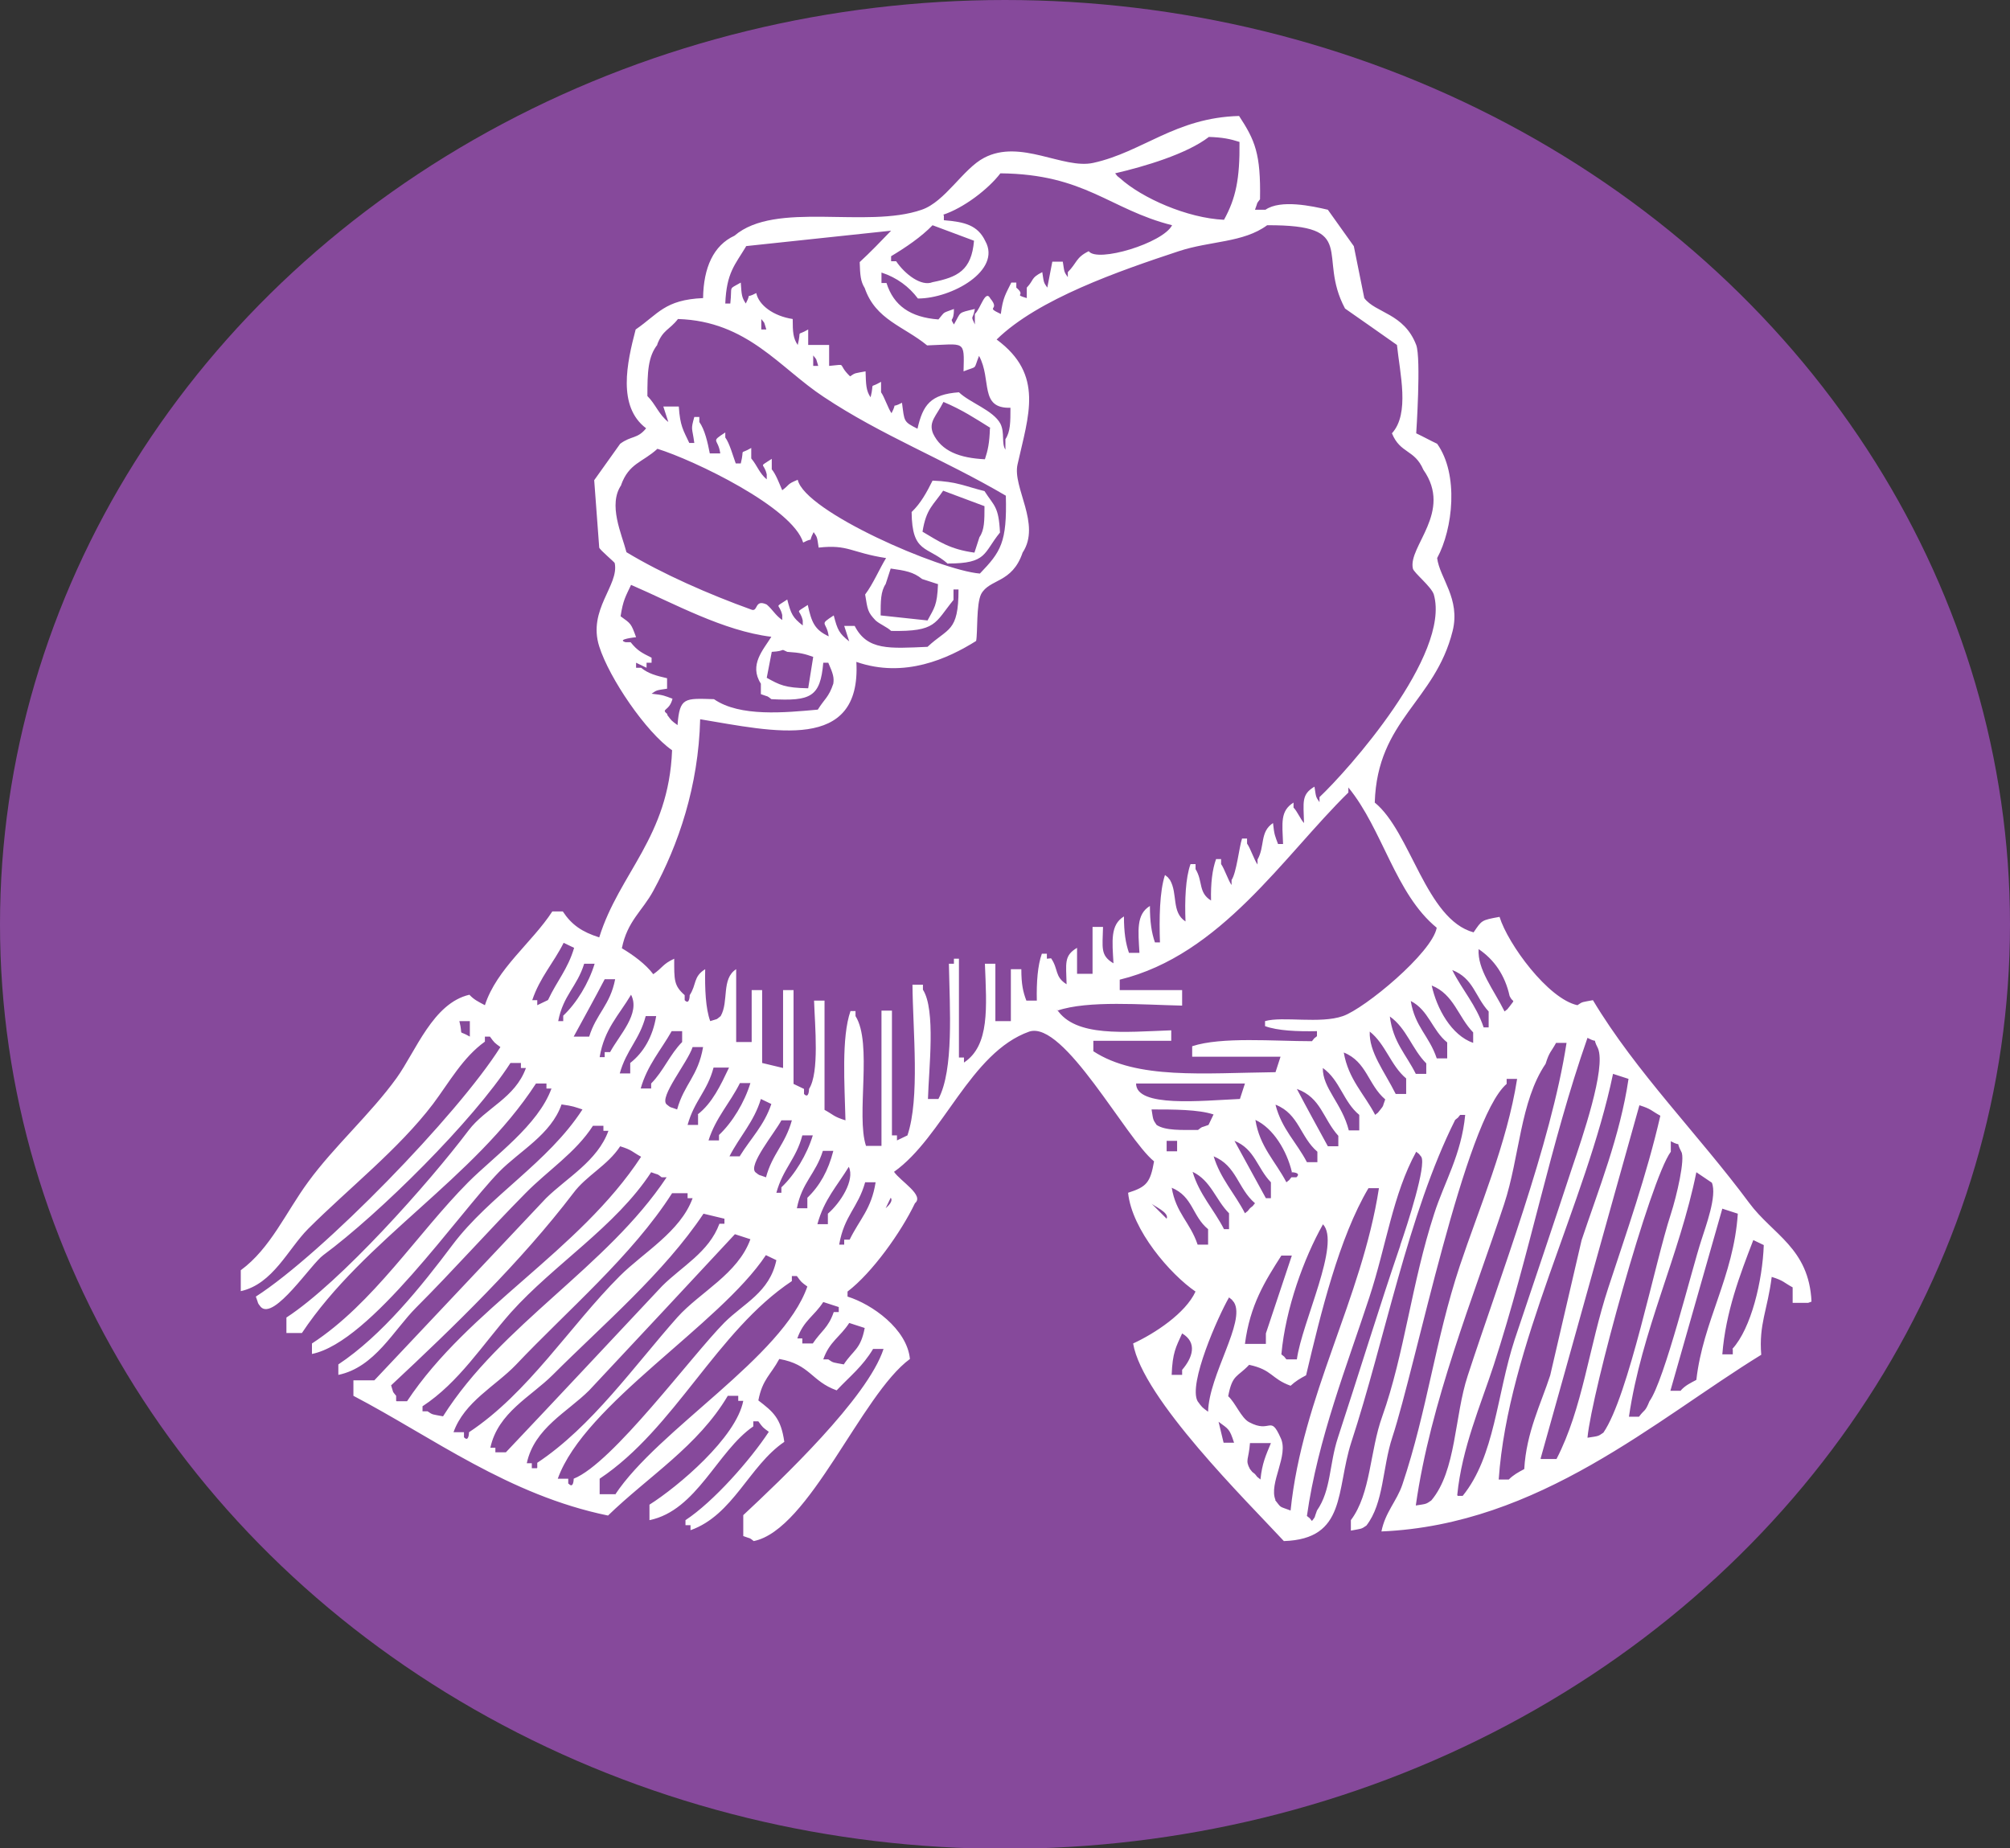
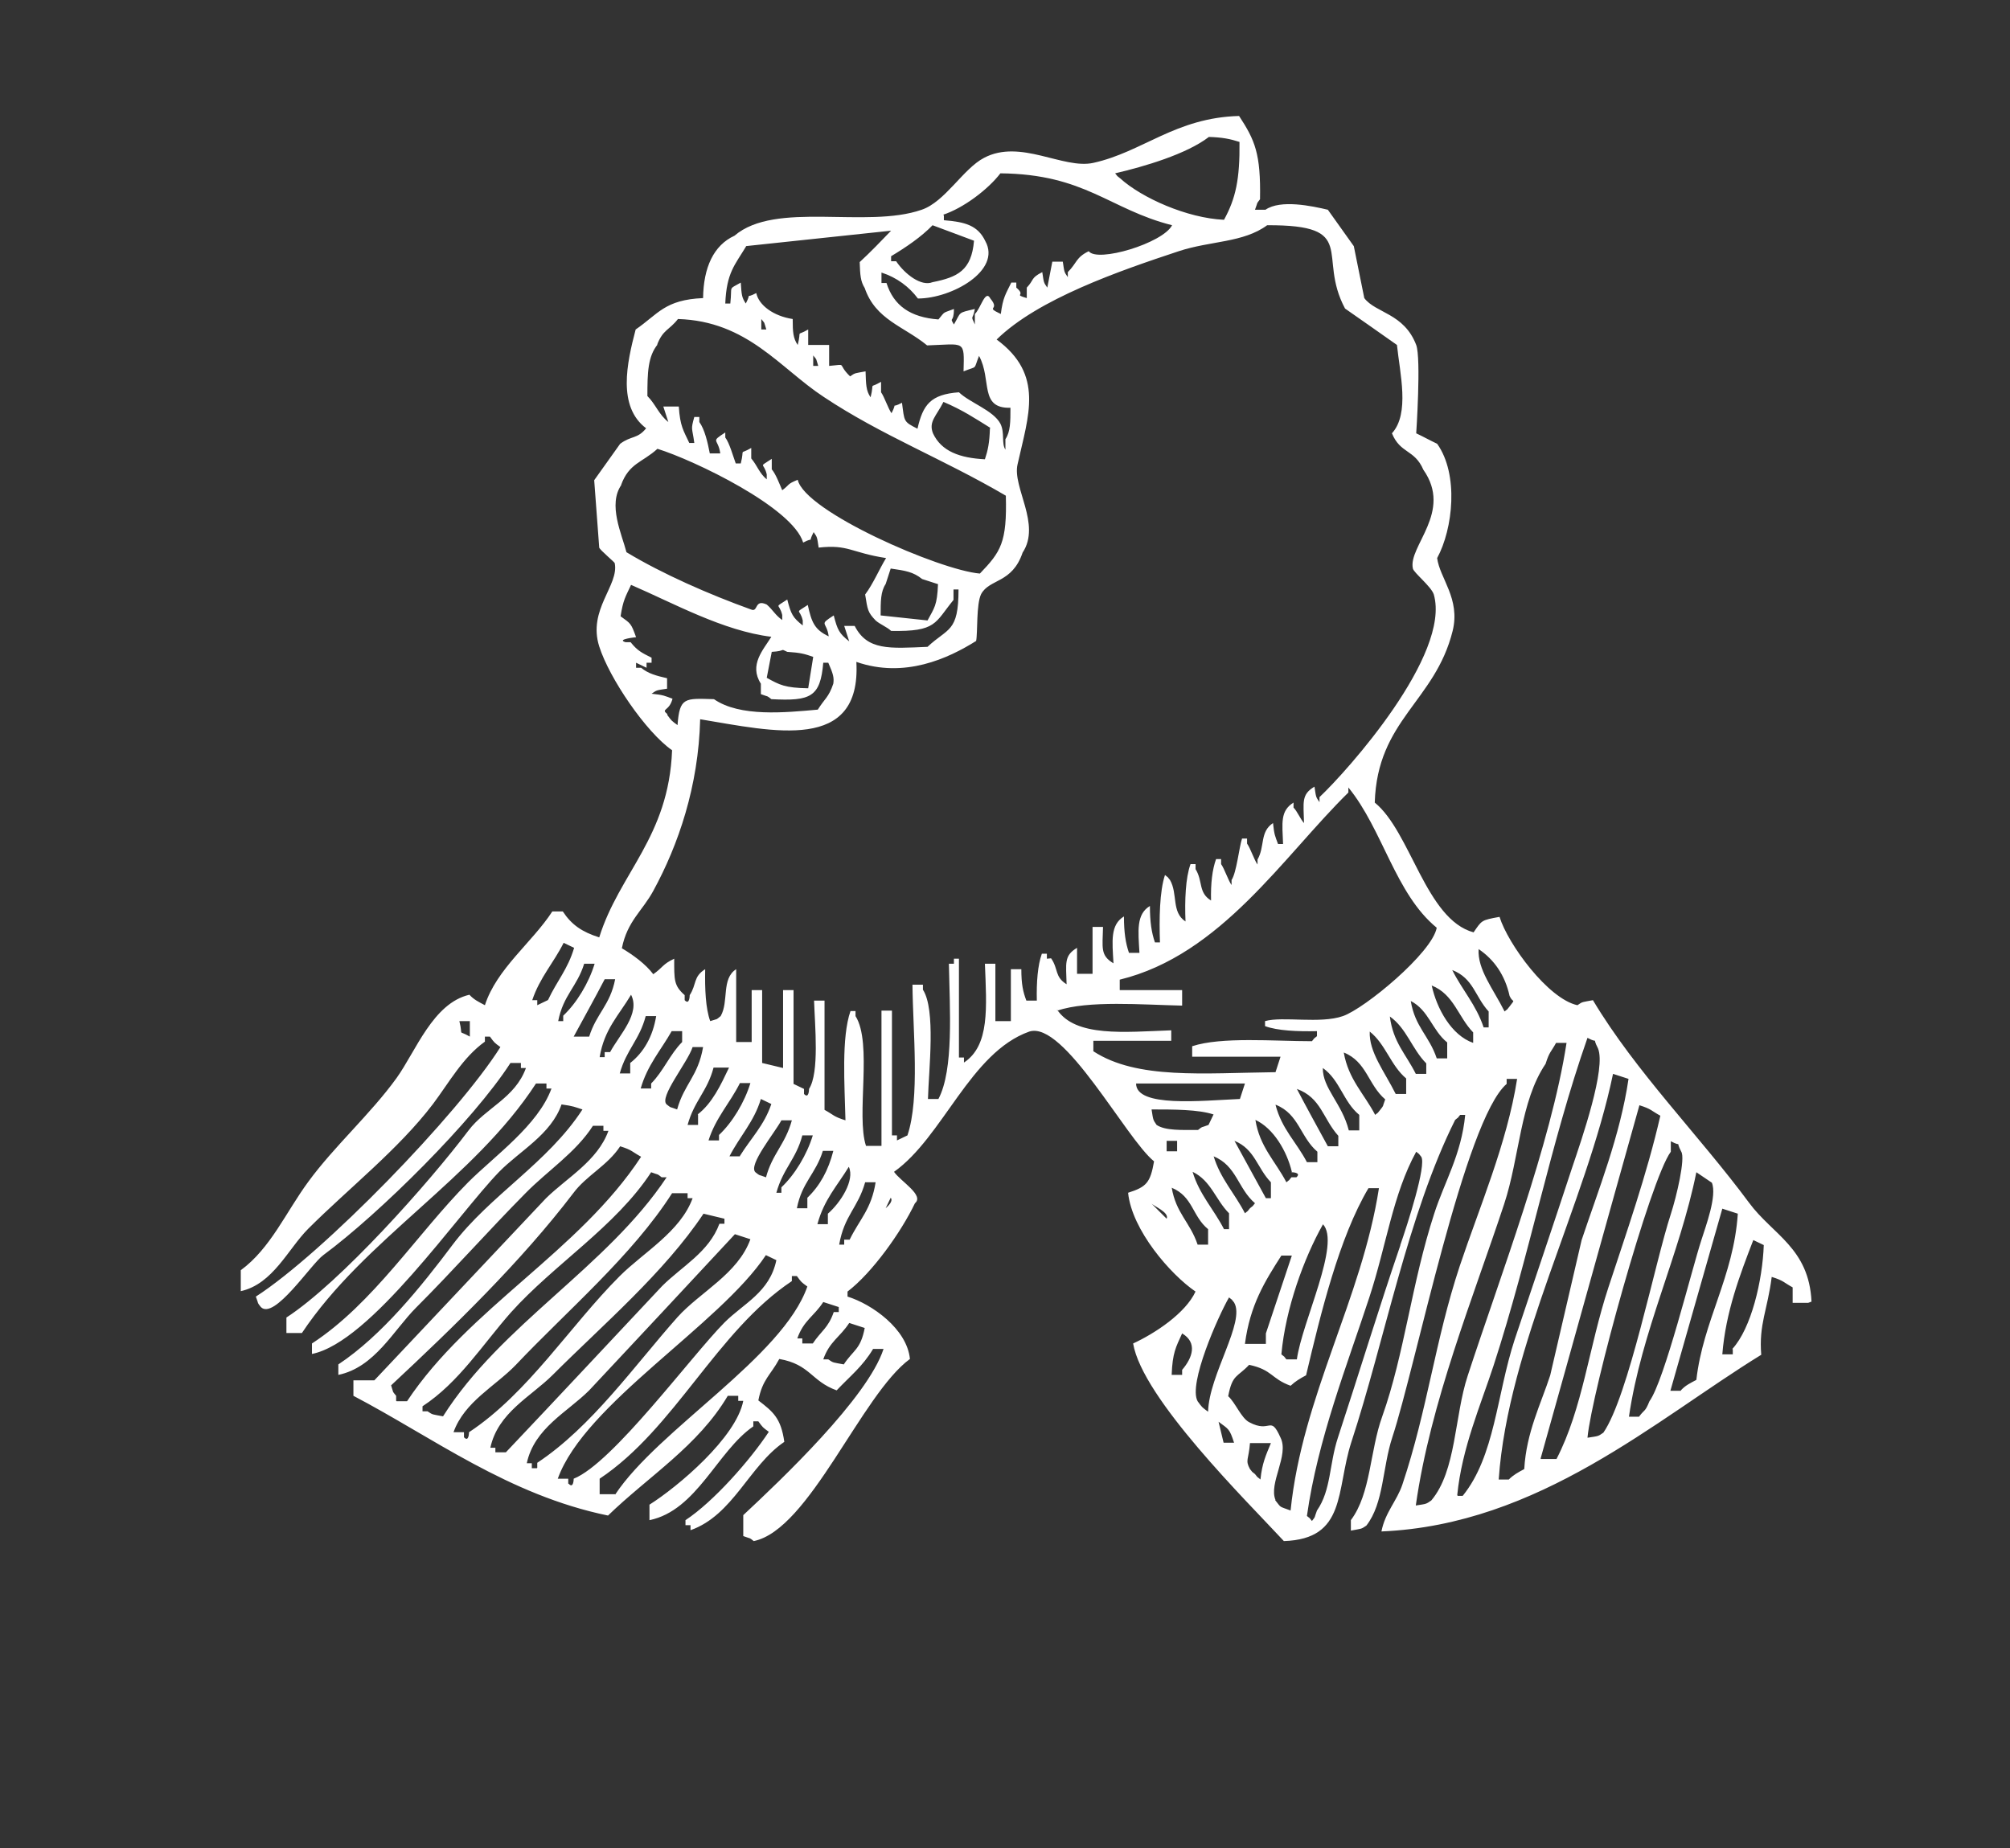
<svg xmlns="http://www.w3.org/2000/svg" id="a" viewBox="0 0 48 44.15">
  <rect x="0" y="0" width="48" height="44.15" fill="#333333" stroke="none" />
  <defs>
    <style>.b{fill:#fff;fill-rule:evenodd;}.c{fill:#86499b;}</style>
  </defs>
-   <ellipse class="c" cx="24" cy="22.08" rx="24" ry="22.08" />
  <g>
    <path class="b" d="M43.26,31.09c-.06-1.28-.93-1.6-1.49-2.36-1.2-1.62-2.7-3.12-3.73-4.84-.26,.05-.24,.03-.37,.12-.7-.15-1.66-1.46-1.86-2.11-.44,.08-.42,.08-.62,.37-1.14-.31-1.5-2.4-2.36-3.1,.06-1.98,1.44-2.41,1.86-4.1,.19-.77-.31-1.26-.37-1.74,.38-.7,.52-2,0-2.73-.17-.08-.33-.17-.5-.25,0,0,.12-1.79,0-2.11-.29-.76-.97-.76-1.24-1.12-.08-.41-.17-.83-.25-1.24-.21-.29-.41-.58-.62-.87-.38-.09-1.13-.25-1.49,0h-.25c.08-.21,.02-.12,.12-.25,.02-1.09-.12-1.41-.5-1.99-1.52,.04-2.3,.86-3.48,1.12-.72,.16-1.74-.58-2.61-.12-.5,.26-.93,1.05-1.49,1.24-1.32,.46-3.49-.22-4.47,.62-.5,.23-.74,.76-.75,1.49-.92,.04-1.07,.38-1.61,.75-.21,.8-.44,1.84,.25,2.36-.21,.26-.35,.17-.62,.37-.21,.29-.41,.58-.62,.87,.04,.54,.08,1.08,.12,1.61,.02,.06,.37,.35,.37,.37,.11,.53-.65,1.11-.37,1.99,.24,.76,1.12,2.05,1.74,2.48-.08,2.08-1.26,2.93-1.74,4.47-.41-.13-.66-.3-.87-.62h-.25c-.48,.74-1.33,1.37-1.61,2.24-.15-.08-.26-.13-.37-.25-.87,.2-1.28,1.35-1.74,1.99-.62,.86-1.49,1.63-2.11,2.48-.53,.72-.9,1.59-1.61,2.11v.5c.77-.17,1.13-1.01,1.61-1.49,.96-.96,2.16-1.9,2.98-2.98,.39-.52,.71-1.11,1.24-1.49v-.12h.12c.11,.15,.1,.14,.25,.25-1.02,1.62-4.24,4.93-5.84,5.96,.08,.21,.02,.12,.12,.25,.32,.32,1.2-1.03,1.49-1.24,1.34-.99,3.58-3.21,4.47-4.59h.25v.12h.12c-.26,.72-.96,.95-1.37,1.49-.95,1.26-3.06,3.63-4.35,4.47v.37h.37c1.49-2.24,4.11-3.68,5.59-5.96h.25v.12h.12c-.32,.88-1.36,1.61-1.99,2.24-1.22,1.23-2.26,2.89-3.73,3.85v.25c1.4-.28,3.48-3.33,4.47-4.35,.49-.5,1.24-.89,1.49-1.61,.29,.04,.31,.06,.5,.12-.83,1.28-2.21,2.05-3.1,3.23-.75,1-1.69,2.17-2.73,2.86v.25c.87-.18,1.32-1.07,1.86-1.61,.89-.89,1.72-1.83,2.61-2.73,.53-.54,1.2-.97,1.61-1.61h.25v.12h.12c-.26,.72-.99,1.12-1.49,1.61-1.37,1.45-2.73,2.9-4.1,4.35h-.5v.37c1.89,.99,3.7,2.37,6.08,2.86,.97-.94,2.15-1.66,2.86-2.86h.25v.12h.12c-.17,.88-1.56,2.05-2.24,2.48v.37c1.13-.23,1.62-1.65,2.48-2.24v-.12h.12c.11,.15,.1,.14,.25,.25-.44,.67-1.32,1.67-1.99,2.11v.12h.12v.12c1.02-.36,1.4-1.54,2.24-2.11-.08-.57-.27-.72-.62-.99,.1-.51,.29-.6,.5-.99,.74,.13,.76,.53,1.37,.75,.32-.34,.62-.57,.87-.99h.25c-.38,1.17-2.46,3.14-3.35,3.97v.5c.21,.08,.12,.02,.25,.12,1.33-.27,2.57-3.5,3.73-4.35-.07-.72-.91-1.31-1.49-1.49v-.12c.59-.45,1.28-1.42,1.61-2.11,.23-.19-.34-.52-.5-.75,1.17-.83,1.82-2.85,3.23-3.35,.83-.27,2.31,2.56,2.98,3.1-.09,.51-.18,.61-.62,.75,.09,.89,1.01,1.95,1.61,2.36-.24,.52-.97,1-1.49,1.24,.22,1.31,2.72,3.77,3.6,4.72,1.5-.05,1.24-1.21,1.61-2.36,.8-2.44,1.35-5.44,2.48-7.7,.13-.11,.01,.01,.12-.12h.12c-.09,.95-.5,1.61-.74,2.36-.54,1.66-.71,3.35-1.24,4.84-.3,.83-.27,1.84-.75,2.48v.25c.26-.05,.24-.03,.37-.12,.42-.54,.38-1.38,.62-2.11,.56-1.7,1.73-7.58,2.73-8.44v-.12h.25c-.24,1.54-.91,3.09-1.37,4.47-.59,1.78-.77,3.43-1.37,5.22-.13,.39-.41,.66-.5,1.12,3.77-.16,6.55-2.67,9.07-4.22-.06-.73,.15-1.07,.25-1.86,.29,.09,.28,.13,.5,.25v.37h.37ZM11.22,24.76c-.31-.18-.15,.03-.25-.37h.25v.37ZM28.85,3.27c.35,.01,.53,.05,.75,.12,.01,.89-.09,1.35-.37,1.86-.88-.04-1.96-.52-2.48-.99-.13-.11-.01,.01-.12-.12,.69-.16,1.71-.46,2.24-.87Zm-6.33,1.86c.49-.16,1.08-.61,1.37-.99,2.03,.02,2.6,.86,4.1,1.24-.22,.43-1.79,.9-1.99,.62-.31,.15-.28,.28-.5,.5v.12c-.09-.13-.08-.11-.12-.37h-.25c-.04,.21-.08,.41-.12,.62-.09-.13-.08-.11-.12-.37-.28,.14-.19,.18-.37,.37v.25c-.34-.1,0-.04-.25-.25v-.12h-.12c-.13,.27-.2,.35-.25,.75-.4-.19,0-.07-.25-.37-.12-.23-.23,.24-.37,.37v.25c-.11-.24-.05-.09,0-.37-.42,.1-.32,.06-.5,.37-.12-.2,0-.01,0-.37-.29,.11-.2,.05-.37,.25-.67-.05-1.07-.33-1.24-.87h-.12v-.25c.37,.12,.66,.34,.87,.62,.81,0,2-.67,1.61-1.37-.18-.38-.49-.46-.99-.5v-.12Zm-.25,.25c.33,.12,.66,.25,.99,.37-.06,.71-.39,.87-.99,.99-.27,.11-.66-.19-.87-.5h-.12v-.12c.35-.21,.72-.46,.99-.74Zm-4.47,.5c1.16-.12,2.32-.25,3.48-.37-.23,.24-.5,.52-.75,.75,.01,.31,.02,.46,.12,.62,.26,.76,.93,.91,1.49,1.37,.91-.03,.89-.14,.87,.62,.35-.14,.23-.02,.37-.37,.31,.57,0,1.26,.75,1.24,0,.34,0,.57-.12,.75v.25c-.1-.15-.01-.4-.12-.62-.17-.32-.73-.5-.99-.75-.68,.05-.86,.3-.99,.87-.34-.17-.31-.17-.37-.62-.3,.16-.09-.06-.25,.25-.08-.11-.17-.39-.25-.5v-.25c-.31,.18-.15-.03-.25,.37-.11-.16-.11-.31-.12-.62-.26,.05-.24,.03-.37,.12-.33-.32-.04-.29-.5-.25v-.5h-.5v-.37c-.31,.18-.15-.03-.25,.37-.11-.16-.12-.31-.12-.62-.46-.07-.81-.33-.87-.62-.3,.16-.09-.06-.25,.25-.1-.15-.1-.21-.12-.5-.31,.18-.2,.05-.25,.5h-.12c.03-.74,.23-.92,.5-1.37Zm5.84,4.35c-.01,.35-.05,.53-.12,.74-.6-.03-1.04-.19-1.24-.62-.11-.28,.08-.41,.25-.75,.45,.19,.75,.39,1.12,.62Zm-4.1-1.49h-.12v-.25c.1,.13,.05,.03,.12,.25Zm-1.24-.87h-.12v-.25c.1,.13,.05,.03,.12,.25Zm-2.61,.37c.14-.37,.29-.35,.5-.62,1.66,.05,2.43,1.17,3.48,1.86,1.38,.92,2.85,1.48,4.35,2.36,.03,1.12-.12,1.34-.62,1.86-.96-.08-4.18-1.48-4.35-2.24-.27,.11-.18,.11-.37,.25-.07-.16-.15-.38-.25-.5v-.25c-.33,.22-.19,.07-.12,.37v.12c-.18-.15-.22-.32-.37-.5v-.25c-.31,.18-.15-.03-.25,.37h-.12c-.06-.16-.15-.49-.25-.62v-.12c-.37,.24-.17,.13-.12,.5h-.25c-.05-.26-.12-.57-.25-.75v-.12h-.12c-.09,.32-.05,.24,0,.62h-.12c-.14-.3-.22-.4-.25-.87h-.37c.04,.12,.08,.25,.12,.37-.23-.18-.3-.42-.5-.62,0-.56,.01-.95,.25-1.24Zm6.71,5.71c-.02,.52-.09,.57-.25,.87-.37-.04-.75-.08-1.12-.12,0-.34,0-.57,.12-.75,.04-.12,.08-.25,.12-.37,.35,.05,.54,.08,.75,.25,.12,.04,.25,.08,.37,.12Zm-7.57-2.36c.19-.53,.51-.54,.87-.87,.87,.27,3.23,1.4,3.48,2.24,.3-.16,.09,.06,.25-.25,.09,.13,.08,.11,.12,.37,.71-.08,.77,.12,1.61,.25-.15,.24-.31,.62-.5,.87,.06,.37,.06,.42,.25,.62,.1,.09,.28,.16,.37,.25,1.09,.02,1.04-.19,1.49-.74v-.25h.12c0,1.03-.25,.91-.74,1.37-.91,.04-1.44,.09-1.74-.5h-.25c.04,.12,.08,.25,.12,.37-.24-.19-.28-.27-.37-.62-.37,.24-.17,.13-.12,.5-.34-.16-.41-.34-.5-.75-.33,.22-.19,.07-.12,.37v.12c-.24-.19-.28-.27-.37-.62-.33,.22-.19,.07-.12,.37v.12c-.17-.12-.22-.24-.37-.37-.3-.14-.2,.19-.37,.12-1-.36-2.12-.85-2.98-1.37-.11-.43-.45-1.14-.12-1.61Zm4.59,4.1c-.04,.25-.08,.5-.12,.75-.56-.01-.68-.08-.99-.25,.04-.21,.08-.41,.12-.62,.36-.02,.18-.09,.37,0,.32,.02,.42,.05,.62,.12Zm-3.48,1.37c-.17-.14,.04-.06,.12-.37-.19-.07-.21-.09-.5-.12,.13-.09,.11-.08,.37-.12v-.25c-.26-.06-.45-.11-.62-.25h-.12v-.12c.08,.04,.17,.08,.25,.12v-.12h.12v-.12c-.24-.12-.34-.17-.5-.37h-.12c-.24-.07,.25-.12,.25-.12-.12-.33-.12-.32-.37-.5,.06-.39,.12-.47,.25-.75,1.02,.44,2.2,1.1,3.35,1.24-.19,.31-.54,.67-.25,1.12v.25c.21,.08,.12,.02,.25,.12,.94,.05,1.17-.05,1.24-.87h.12c.12,.27,.14,.36,.12,.5-.11,.33-.21,.36-.37,.62-.78,.07-1.86,.18-2.48-.25-.7-.02-.82-.05-.87,.62-.15-.11-.14-.1-.25-.25Zm-2.86,6.83c-.08,.04-.17,.08-.25,.12v-.12h-.12c.18-.54,.51-.89,.75-1.37,.08,.04,.17,.08,.25,.12-.15,.51-.41,.79-.62,1.24Zm.37,.5h-.12c.12-.62,.45-.82,.62-1.37h.25c-.14,.46-.43,.94-.75,1.24v.12Zm.62,.37h-.37c.25-.46,.5-.91,.74-1.37h.25c-.12,.62-.45,.82-.62,1.37Zm.37,.37v.12h-.12c.11-.67,.46-1,.75-1.49,.23,.45-.28,.96-.5,1.37h-.12Zm4.84,3.48v.25h-.25c.12-.62,.45-.82,.62-1.37h.25c-.12,.47-.32,.83-.62,1.12Zm.99-.74c.15,.32-.2,.86-.5,1.12v.25h-.25c.16-.59,.47-.91,.75-1.37Zm-1.61,.5v.12h-.12c.16-.58,.47-.8,.62-1.37h.25c-.14,.46-.43,.94-.75,1.24Zm-.37-.25c-.21-.08-.12-.02-.25-.12-.18-.17,.46-.94,.62-1.24h.25c-.16,.58-.47,.8-.62,1.37Zm-.62-.5h-.25c.24-.47,.59-.83,.75-1.37,.08,.04,.17,.08,.25,.12-.17,.51-.49,.82-.75,1.24Zm-.5-.5v.12h-.25c.17-.54,.51-.89,.75-1.37h.25c-.14,.46-.43,.94-.75,1.24Zm-.5-.5v.25h-.25c.16-.58,.47-.8,.62-1.37h.37c-.2,.42-.4,.85-.75,1.12Zm-.5-.12c-.21-.08-.12-.02-.25-.12-.19-.17,.5-1,.62-1.37h.25c-.12,.7-.45,.88-.62,1.49Zm.12-1.61c-.29,.29-.45,.7-.74,.99v.12h-.25c.16-.56,.48-.91,.74-1.37h.25v.25Zm-1.24,.5v.25h-.25c.16-.57,.47-.8,.62-1.37h.25c-.08,.49-.3,.87-.62,1.12Zm-5.59,8.07v-.12c-.1-.13-.05-.03-.12-.25,1.5-1.4,3.1-2.95,4.35-4.59,.31-.42,.82-.66,1.12-1.12,.29,.09,.28,.13,.5,.25-1.48,2.26-4.11,3.61-5.59,5.84h-.25Zm.75,.25h-.12v-.12c.87-.57,1.43-1.47,2.11-2.24,1.03-1.15,2.5-2.05,3.35-3.35,.21,.08,.12,.02,.25,.12h.12c-1.43,2.15-3.95,3.51-5.34,5.71-.26-.05-.24-.03-.37-.12Zm.87,.62v-.12h-.25c.26-.73,1-1.1,1.49-1.61,1.21-1.28,2.78-2.61,3.73-4.1h.37v.12h.12c-.29,.8-1.18,1.3-1.74,1.86-1.19,1.19-2.18,2.79-3.6,3.73,0,0,0,.25-.12,.12Zm.75,.37v-.12h-.12c.18-.84,.97-1.22,1.49-1.74,1.19-1.19,2.66-2.44,3.6-3.85,.17,.04,.33,.08,.5,.12v.12h-.12c-.25,.68-.9,1.02-1.37,1.49-1.24,1.32-2.48,2.65-3.73,3.97h-.25Zm.99,.37h-.12v-.12h-.12c.18-.84,.97-1.22,1.49-1.74,1.16-1.24,2.32-2.48,3.48-3.73,.12,.04,.25,.08,.37,.12-.3,.83-1.2,1.26-1.74,1.86-1.03,1.16-2.05,2.62-3.35,3.48v.12Zm.75,.37v-.12h-.25c.64-1.79,3.86-3.67,4.97-5.34,.08,.04,.17,.08,.25,.12-.16,.77-.78,1.03-1.24,1.49-.8,.81-2.67,3.36-3.6,3.73,0,0,0,.25-.12,.12Zm1.12,.25h-.37v-.37c1.8-1.2,2.79-3.52,4.59-4.72v-.12h.12c.11,.15,.1,.14,.25,.25-.59,1.69-3.56,3.41-4.59,4.97Zm4.47-3.6v-.12h-.12c.15-.43,.4-.53,.62-.87,.12,.04,.25,.08,.37,.12v.12h-.12c-.13,.38-.3,.45-.5,.75h-.25Zm1.49-.37c-.1,.52-.27,.52-.5,.87-.26-.05-.24-.03-.37-.12h-.12c.15-.43,.4-.53,.62-.87,.12,.04,.25,.08,.37,.12Zm-.37-2.11h-.12v.12h-.12c.12-.7,.45-.88,.62-1.49h.25c-.1,.64-.38,.88-.62,1.37Zm.87-.75c.04-.08,.08-.17,.12-.25,0,0,.09,.07-.12,.25Zm3.85-5.96v-.12h-.12c-.1,.28-.13,.68-.12,1.12h-.25c-.08-.21-.12-.39-.12-.75h-.25v1.24h-.37v-1.37h-.25c.04,1.04,.12,1.95-.5,2.36v-.12h-.12v-2.36h-.12v.12h-.12c.02,1.08,.12,2.53-.25,3.23h-.25c.02-.72,.19-2.13-.12-2.61v-.12h-.25c.01,1.11,.18,2.71-.12,3.6-.08,.04-.17,.08-.25,.12v-.12h-.12v-2.98h-.25v3.23h-.37c-.24-.73,.16-2.45-.25-3.1v-.12h-.12c-.22,.63-.14,1.77-.12,2.61-.29-.09-.28-.13-.5-.25v-2.61h-.25c.02,.61,.13,1.72-.12,2.11,0,0,0,.25-.12,.12v-.12c-.08-.04-.17-.08-.25-.12v-2.24h-.25v1.86c-.17-.04-.33-.08-.5-.12v-1.74h-.25v1.24h-.37v-1.74c-.36,.23-.17,.77-.37,1.12-.13,.1-.03,.05-.25,.12-.11-.3-.13-.77-.12-1.24-.29,.18-.2,.36-.37,.62,0,0,0,.25-.12,.12v-.12c-.26-.23-.25-.36-.25-.87-.28,.13-.27,.21-.5,.37-.18-.24-.48-.46-.75-.62,.13-.65,.49-.89,.75-1.37,.6-1.1,1.08-2.5,1.12-4.1,1.75,.29,3.85,.8,3.73-1.37,1.15,.4,2.19-.08,2.86-.5,.04-.19,0-.88,.12-1.12,.2-.37,.74-.25,.99-.99,.45-.68-.25-1.56-.12-2.11,.26-1.17,.64-2.14-.5-2.98,.99-.97,2.93-1.64,4.35-2.11,.76-.25,1.54-.2,2.11-.62,2.21-.01,1.18,.72,1.86,1.99,0,0,1.16,.81,1.24,.87,.07,.68,.31,1.64-.12,2.11,.2,.49,.54,.38,.75,.87,.71,1.01-.37,1.83-.25,2.36,.02,.1,.44,.43,.5,.62,.41,1.44-2.06,4.21-2.73,4.84v.12c-.09-.13-.08-.11-.12-.37-.32,.19-.26,.37-.25,.87-.09-.1-.16-.28-.25-.37v-.12c-.32,.2-.27,.48-.25,.99h-.12c-.07-.19-.09-.21-.12-.5-.32,.21-.19,.56-.37,.87v.12c-.08-.11-.17-.39-.25-.5v-.12h-.12c-.07,.21-.13,.81-.25,.99v.12c-.08-.11-.17-.39-.25-.5v-.12h-.12c-.09,.25-.13,.58-.12,.99-.31-.19-.19-.46-.37-.75v-.12h-.12c-.12,.33-.14,.86-.12,1.37-.34-.22-.18-.66-.37-.99-.11-.13,.01-.01-.12-.12-.13,.39-.14,1.05-.12,1.61h-.12c-.08-.23-.12-.49-.12-.87-.33,.2-.28,.59-.25,1.12h-.25c-.08-.23-.12-.49-.12-.87-.33,.2-.28,.59-.25,1.12-.32-.19-.26-.37-.25-.87h-.25v1.12h-.37v-.62c-.32,.19-.26,.37-.25,.87-.29-.18-.19-.36-.37-.62Zm.25,1.24c.73-.25,2.04-.14,2.98-.12v-.37h-1.49v-.25c2.42-.59,3.91-2.95,5.46-4.47v-.12c.82,1,1.12,2.54,2.11,3.35-.11,.6-1.72,1.93-2.24,2.11-.54,.19-1.44,0-1.86,.12v.12c.3,.11,.77,.13,1.24,.12v.12c-.13,.11-.01-.01-.12,.12-.91,0-2.16-.11-2.86,.12v.25h2.11c-.04,.12-.08,.25-.12,.37-1.72,.02-3.31,.18-4.35-.5v-.25h1.86v-.25c-1.11,.04-2.29,.17-2.73-.5Zm3.73,3.48c.55,.22,.58,.77,.99,1.12-.11,.13,.01,.01-.12,.12-.11,.13,.01,.01-.12,.12-.24-.47-.59-.83-.75-1.37Zm.37,1.37v.37h-.12c-.24-.47-.59-.83-.75-1.37,.44,.21,.55,.67,.87,.99Zm1.49-.99s.25,0,.12,.12h-.12c-.11,.13,.01,.01-.12,.12-.26-.5-.64-.85-.74-1.49,.43,.2,.75,.74,.87,1.24Zm-.37-1.61c.55,.22,.58,.77,.99,1.12v.25h-.25c-.25-.48-.6-.79-.75-1.37Zm-.12,1.86v.37h-.12c-.25-.46-.5-.91-.75-1.37,.49,.2,.54,.65,.87,.99Zm.25,1.74h.25c-.21,.62-.41,1.24-.62,1.86v.25h-.5c.12-.93,.48-1.5,.87-2.11Zm.99-.75c.44,.45-.5,2.34-.62,3.23h-.25c-.11-.13,.01-.01-.12-.12,.1-1.1,.54-2.3,.99-3.1Zm-.62-3.23c.58,.21,.62,.71,.99,1.12v.25h-.25c-.25-.46-.5-.91-.74-1.37Zm.62-.5c.41,.29,.49,.81,.87,1.12v.37h-.25c-.16-.64-.63-1.01-.62-1.49Zm.5-.37c.55,.22,.58,.77,.99,1.12-.08,.21-.02,.12-.12,.25-.11,.13,.01,.01-.12,.12-.26-.5-.64-.85-.75-1.49Zm.62-.5c.38,.3,.5,.81,.87,1.12v.37h-.25c-.27-.54-.64-1-.62-1.49Zm-5.59,1.24h2.61c-.04,.12-.08,.25-.12,.37-.92,.04-2.48,.21-2.48-.37Zm.37,.62c.54,0,1.13,0,1.49,.12-.04,.08-.08,.17-.12,.25-.21,.08-.12,.02-.25,.12-.39,0-.78,.02-.99-.12-.09-.13-.08-.12-.12-.37Zm.62,.75v.25h-.25v-.25h.25Zm-.25,1.86s-.36-.36-.37-.37c.06,.07,.44,.22,.37,.37Zm.12-.74c.51,.21,.49,.68,.87,.99v.37h-.25c-.18-.54-.52-.75-.62-1.37Zm.25,4.35v.12h-.25c.02-.53,.1-.66,.25-.99,.37,.22,.25,.58,0,.87Zm.37,.75c-.23-.41,.49-2.03,.75-2.48,.13,.11,.01-.01,.12,.12,.28,.46-.6,1.73-.62,2.61-.15-.11-.14-.1-.25-.25Zm.62,.99c-.04-.17-.08-.33-.12-.5,.24,.18,.26,.16,.37,.5h-.25Zm.87,.87c-.13-.11-.01,.01-.12-.12-.13-.11-.01,.01-.12-.12-.12-.22-.03-.22,0-.62h.5c-.12,.29-.21,.48-.25,.87Zm.37,.5c-.17-.4,.33-1.07,.12-1.49-.25-.56-.23-.09-.75-.37-.19-.1-.33-.47-.5-.62,.1-.53,.22-.45,.5-.75,.56,.12,.52,.33,.99,.5,.12-.11,.22-.17,.37-.25,.35-1.48,.79-3.29,1.49-4.47h.25c-.41,2.65-1.83,4.96-2.11,7.7-.29-.11-.21-.05-.37-.25Zm2.98-6.08c-.5,1.46-1.01,3.13-1.49,4.59-.21,.64-.16,1.25-.5,1.74-.08,.21-.02,.12-.12,.25-.11-.13,.01-.01-.12-.12,.26-1.84,.96-3.6,1.49-5.22,.41-1.25,.56-2.46,1.12-3.48,.13,.11,.01-.01,.12,.12,.13,.2-.33,1.62-.5,2.11Zm.62-4.1h-.25c-.24-.48-.54-.75-.62-1.37,.4,.28,.53,.78,.87,1.12v.25Zm.5-.37h-.25c-.18-.54-.52-.75-.62-1.37,.43,.22,.51,.7,.87,.99v.37Zm.62-.37c-.52-.18-.87-.82-.99-1.37,.53,.21,.63,.75,.99,1.12v.25Zm.37-.37h-.12c-.18-.54-.51-.89-.75-1.37,.51,.2,.54,.63,.87,.99v.37Zm.5-.5c-.11,.13,.01,.01-.12,.12-.27-.54-.65-1-.62-1.49,.37,.25,.63,.62,.74,1.12,.08,.18,.15,.05,0,.25Zm-2.24,11.92c.35-2.47,1.37-4.96,2.11-7.2,.37-1.12,.38-2.45,.99-3.35,.09-.29,.13-.28,.25-.5h.25c-.37,2.41-1.6,5.62-2.36,7.95-.32,.97-.27,2.27-.87,2.98-.13,.09-.11,.08-.37,.12Zm.99-.25c.11-1.12,.56-2.15,.87-3.1,.87-2.68,1.35-5.28,2.24-7.82,.3,.16,.09-.06,.25,.25,.2,.47-.38,2.15-.62,2.86-.42,1.28-.94,2.82-1.37,4.1-.43,1.32-.47,2.78-1.24,3.73h-.12Zm1.24-.37h-.25c.22-3.19,2.09-6.61,2.73-9.69,.12,.04,.25,.08,.37,.12-.2,1.36-.72,2.65-1.12,3.85-.25,1.08-.5,2.15-.75,3.23-.22,.68-.57,1.36-.62,2.24-.15,.08-.26,.14-.37,.25Zm.75-.5c.79-2.81,1.57-5.63,2.36-8.44,.29,.09,.28,.13,.5,.25-.32,1.4-.82,2.82-1.24,4.1-.47,1.43-.61,2.88-1.24,4.1h-.37Zm1.12-.5c.1-1.08,1.5-6.17,1.99-6.83v-.25c.3,.16,.09-.06,.25,.25,.1,.16-.11,1.06-.25,1.49-.38,1.16-1.01,4.35-1.61,5.22-.13,.09-.11,.08-.37,.12Zm1.24-.5h-.25c.3-2.05,1.21-3.86,1.61-5.84,.12,.08,.25,.17,.37,.25,.13,.31-.15,1.05-.25,1.37-.23,.7-.88,3.35-1.24,3.85-.11,.27-.11,.18-.25,.37Zm.99-.62h-.25c.41-1.45,.83-2.9,1.24-4.35,.12,.04,.25,.08,.37,.12-.1,1.51-.83,2.56-.99,3.97-.15,.08-.26,.13-.37,.25Zm1.24-.99v.12h-.25c.08-1.01,.42-1.9,.74-2.73,.08,.04,.17,.08,.25,.12-.03,.85-.3,1.99-.75,2.48Z" />
-     <path class="b" d="M22.64,13.46c.94,0,.84-.25,1.24-.74-.03-.63-.14-.63-.37-.99-.45-.11-.66-.23-1.24-.25-.14,.28-.28,.54-.5,.75,.01,1,.37,.8,.87,1.24Zm-.12-1.74c.33,.12,.66,.25,.99,.37,0,.34,0,.57-.12,.74-.04,.12-.08,.25-.12,.37-.59-.08-.85-.27-1.24-.5,.09-.56,.26-.63,.5-.99Z" />
  </g>
</svg>